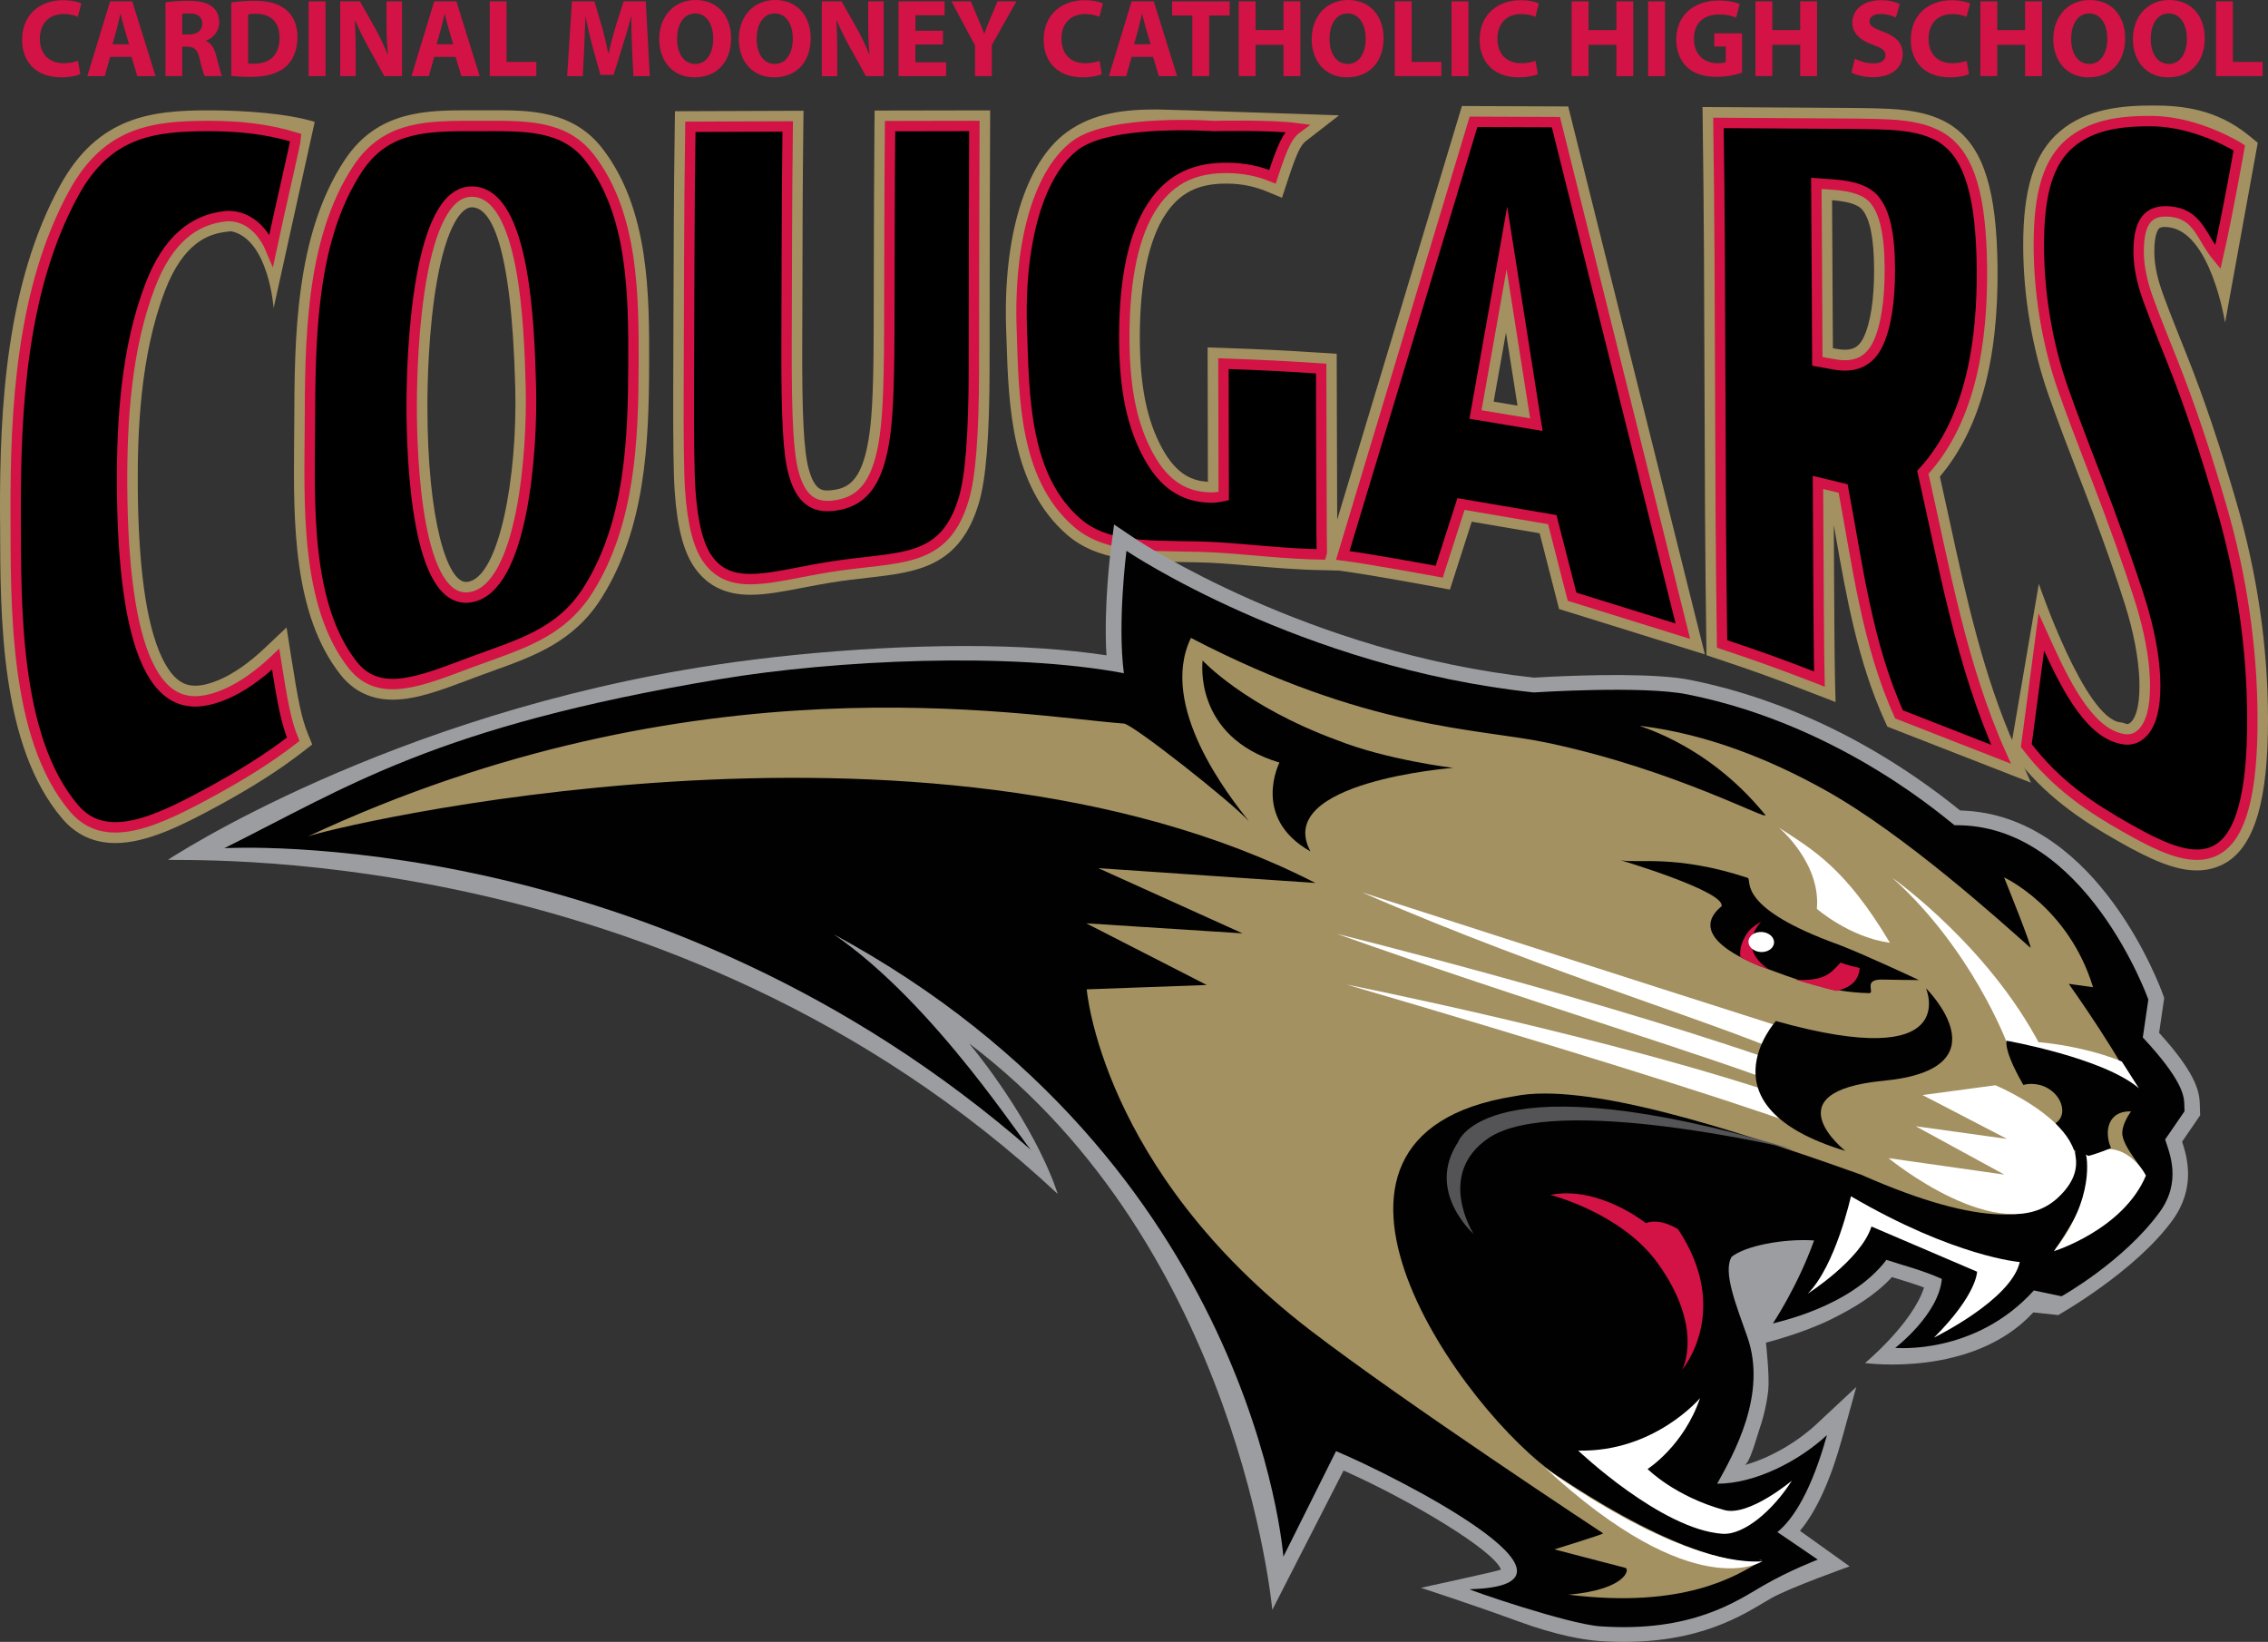
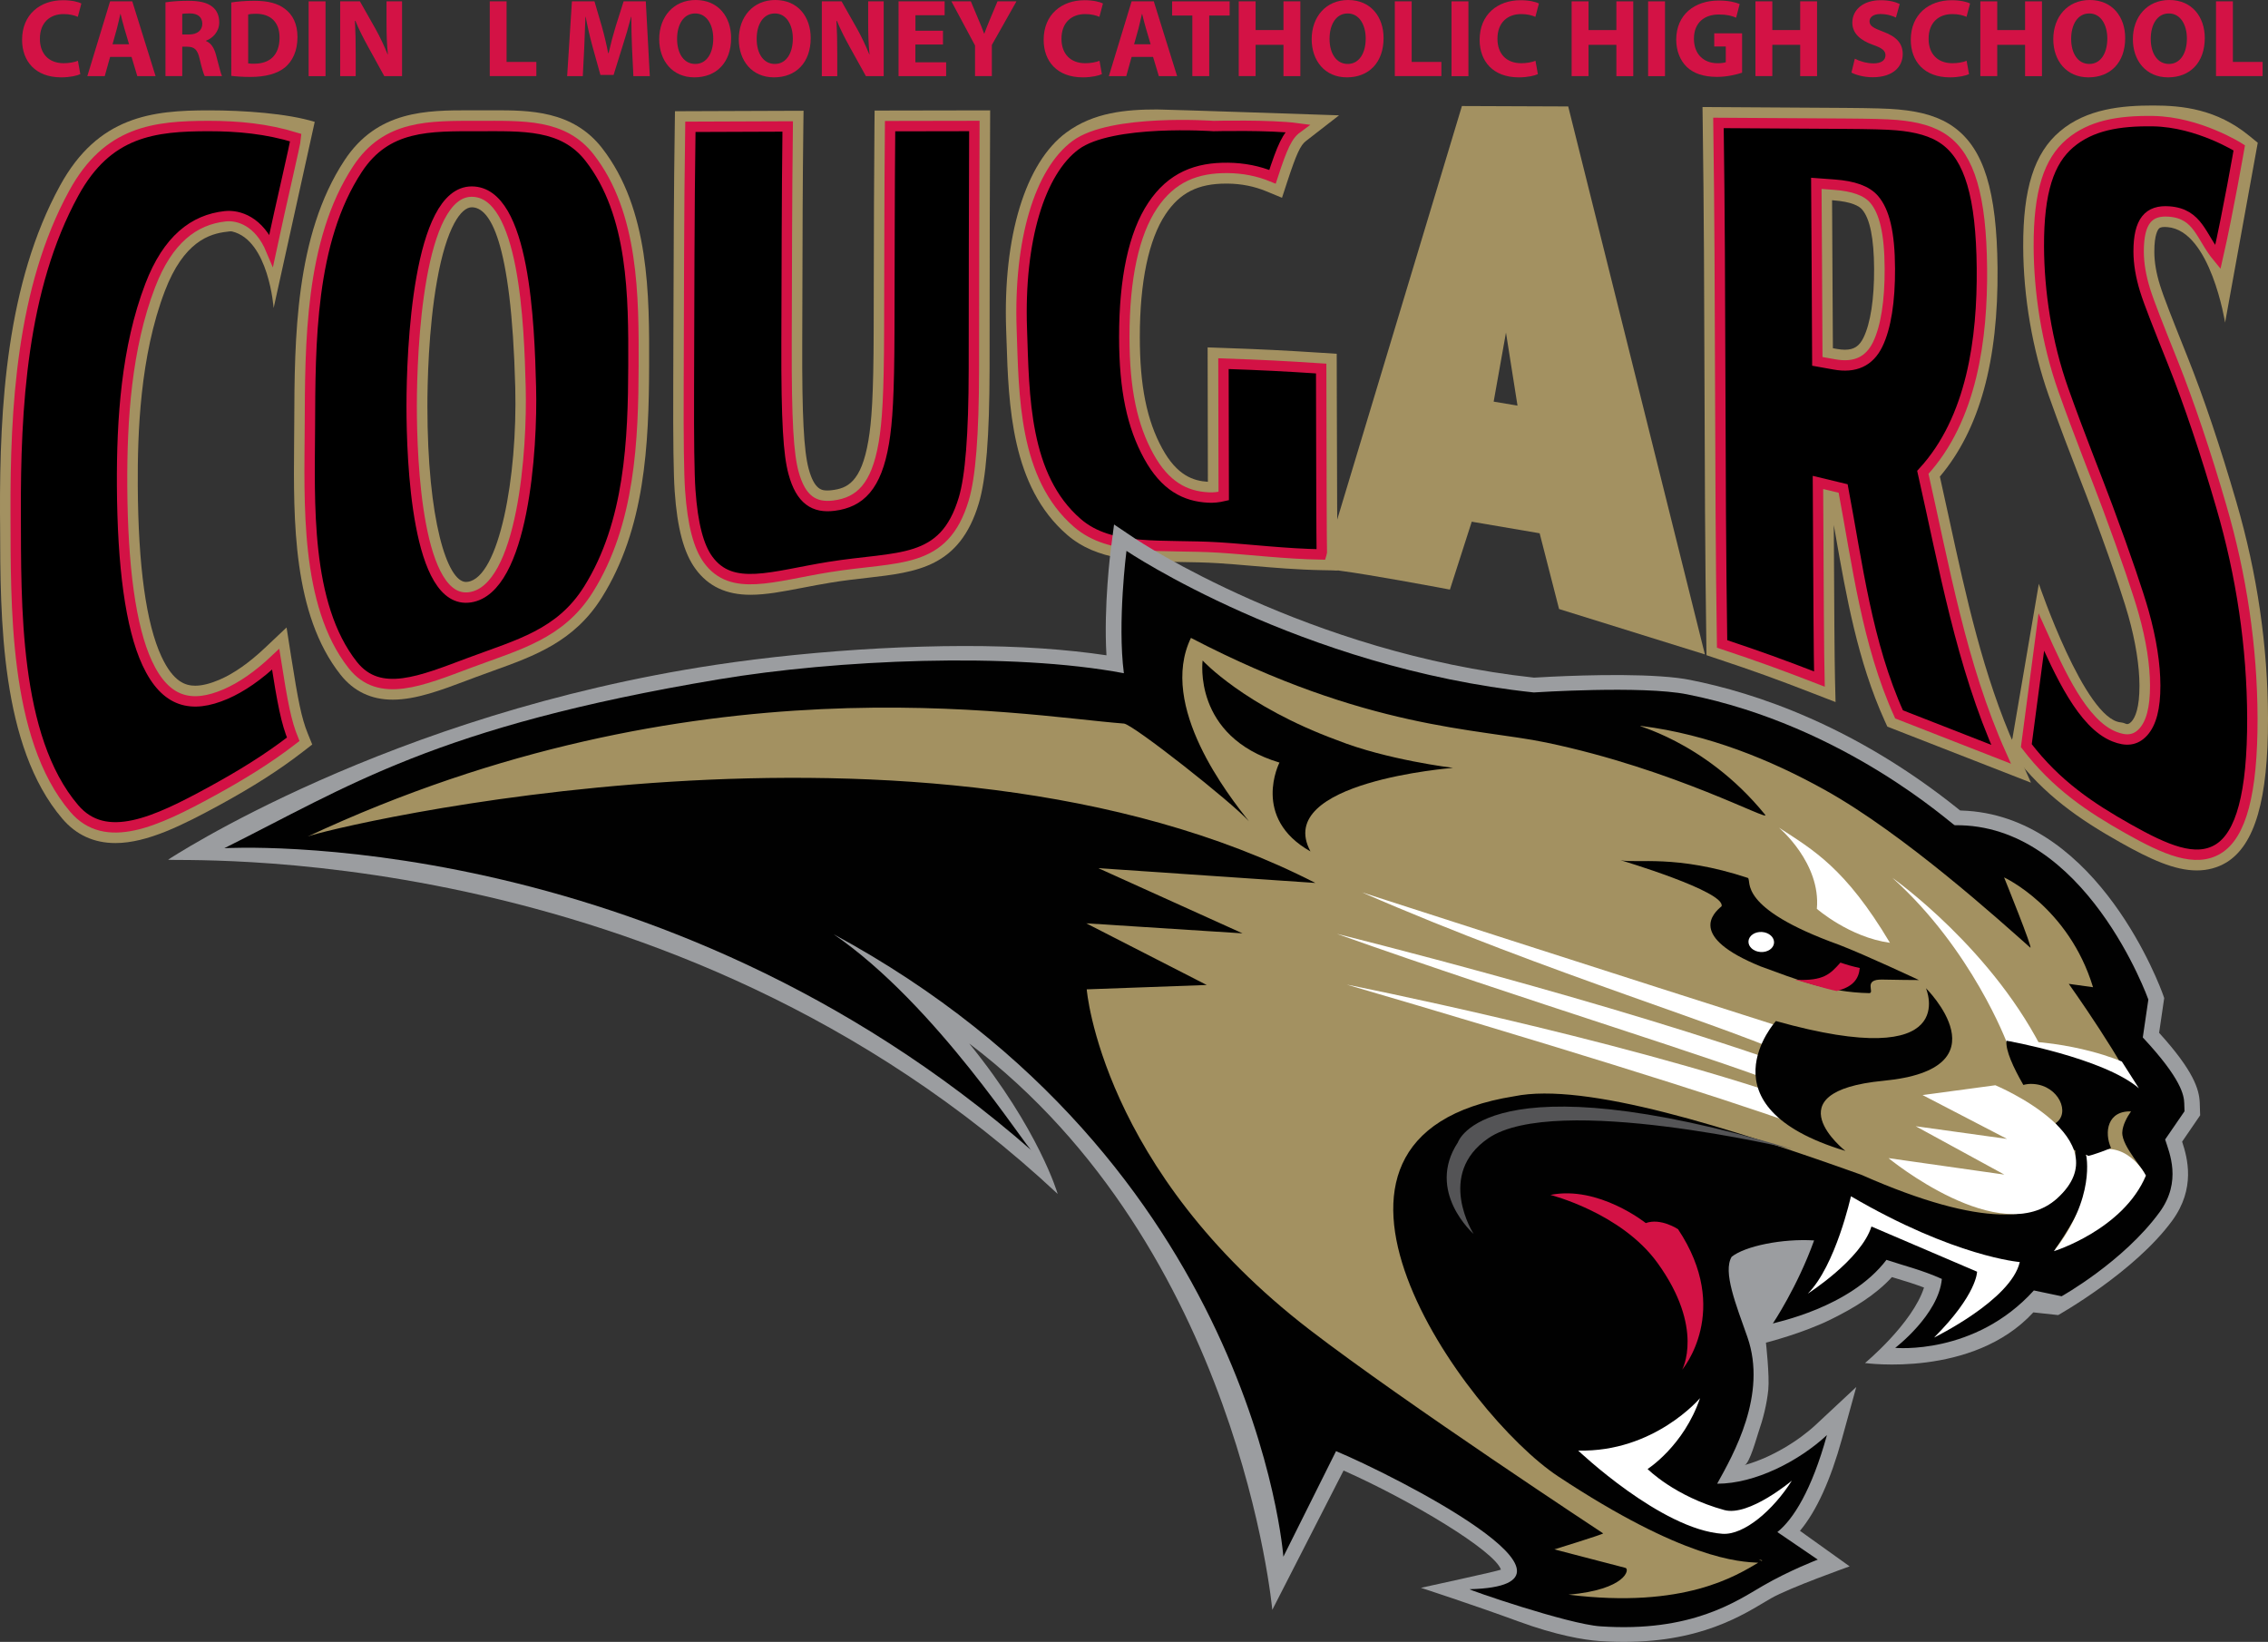
<svg xmlns="http://www.w3.org/2000/svg" version="1.1" id="Layer_1" x="0px" y="0px" viewBox="0 0 436.56 316.05" style="enable-background:new 0 0 436.56 316.05;" xml:space="preserve">
  <rect x="0" y="0" width="436.56" height="316.05" fill="#333333" stroke="none" />
  <style type="text/css"> .st0{fill:#D31245;} .st1{fill:#A39161;} .st2{stroke:#D31245;stroke-width:2;stroke-miterlimit:10;} .st3{fill:#9B9DA0;} .st4{fill:#010101;} .st5{fill:#FFFFFF;} .st6{fill:#545456;} </style>
  <g>
    <path class="st0" d="M15.46,14.27c-0.58,0.28-1.94,0.62-3.67,0.62c-4.98,0-7.54-3.12-7.54-7.22c0-4.91,3.5-7.63,7.86-7.63 c1.69,0,2.97,0.32,3.55,0.64l-0.68,2.56c-0.64-0.28-1.56-0.53-2.73-0.53c-2.56,0-4.57,1.56-4.57,4.76c0,2.88,1.71,4.7,4.59,4.7 c1,0,2.07-0.19,2.73-0.47L15.46,14.27z" />
    <path class="st0" d="M21.19,10.96l-1.03,3.7h-3.35l4.38-14.4h4.27l4.49,14.4h-3.52l-1.11-3.7H21.19z M24.84,8.52l-0.9-3.05 c-0.26-0.85-0.51-1.92-0.73-2.78h-0.04c-0.21,0.85-0.43,1.94-0.66,2.78l-0.85,3.05H24.84z" />
    <path class="st0" d="M31.85,0.45c1.05-0.17,2.58-0.3,4.34-0.3c2.14,0,3.63,0.32,4.66,1.13c0.88,0.68,1.35,1.71,1.35,3.03 c0,1.82-1.3,3.08-2.54,3.52V7.9c1,0.41,1.56,1.35,1.92,2.67c0.45,1.64,0.88,3.52,1.15,4.08h-3.33c-0.21-0.43-0.58-1.58-0.98-3.35 C38,9.48,37.38,9.01,36.04,8.99h-0.96v5.66h-3.23V0.45z M35.08,6.64h1.28c1.62,0,2.58-0.81,2.58-2.07c0-1.3-0.9-1.99-2.39-1.99 c-0.79,0-1.24,0.04-1.47,0.11V6.64z" />
    <path class="st0" d="M44.52,0.47c1.2-0.19,2.76-0.32,4.38-0.32c2.76,0,4.55,0.51,5.92,1.54c1.5,1.11,2.44,2.88,2.44,5.43 c0,2.76-1,4.66-2.37,5.83c-1.52,1.26-3.85,1.86-6.67,1.86c-1.69,0-2.91-0.11-3.7-0.21V0.47z M47.77,12.2 c0.28,0.06,0.75,0.06,1.13,0.06c2.97,0.02,4.91-1.6,4.91-5.04c0-2.99-1.75-4.57-4.57-4.57c-0.71,0-1.2,0.06-1.47,0.13V12.2z" />
    <path class="st0" d="M62.66,0.26v14.4h-3.25V0.26H62.66z" />
    <path class="st0" d="M65.48,14.65V0.26h3.8l2.99,5.28c0.85,1.52,1.69,3.31,2.35,4.93h0.04c-0.19-1.9-0.26-3.85-0.26-6.02V0.26h2.99 v14.4h-3.42L70.91,9.1c-0.85-1.54-1.82-3.4-2.5-5.08h-0.09c0.11,1.92,0.15,3.95,0.15,6.3v4.34H65.48z" />
-     <path class="st0" d="M83.58,10.96l-1.03,3.7H79.2l4.38-14.4h4.27l4.49,14.4h-3.53l-1.11-3.7H83.58z M87.23,8.52l-0.9-3.05 c-0.26-0.85-0.51-1.92-0.73-2.78h-0.04c-0.21,0.85-0.43,1.94-0.66,2.78l-0.85,3.05H87.23z" />
    <path class="st0" d="M94.26,0.26h3.25v11.66h5.73v2.73h-8.97V0.26z" />
    <path class="st0" d="M121.65,9.14c-0.06-1.73-0.13-3.82-0.13-5.92h-0.04c-0.47,1.84-1.07,3.89-1.62,5.58l-1.75,5.62h-2.54 l-1.54-5.55c-0.47-1.71-0.94-3.76-1.3-5.64h-0.04c-0.06,1.94-0.15,4.17-0.23,5.96l-0.28,5.47h-3.01l0.92-14.4h4.34l1.41,4.81 c0.47,1.67,0.9,3.46,1.22,5.15h0.09c0.38-1.67,0.88-3.57,1.37-5.17l1.52-4.79h4.27l0.77,14.4h-3.16L121.65,9.14z" />
    <path class="st0" d="M140.73,7.31c0,4.74-2.84,7.58-7.07,7.58c-4.25,0-6.77-3.23-6.77-7.35c0-4.32,2.78-7.54,7.01-7.54 C138.32,0,140.73,3.31,140.73,7.31z M130.33,7.48c0,2.84,1.32,4.83,3.5,4.83c2.2,0,3.46-2.09,3.46-4.89c0-2.61-1.22-4.83-3.46-4.83 C131.61,2.58,130.33,4.68,130.33,7.48z" />
    <path class="st0" d="M156.05,7.31c0,4.74-2.84,7.58-7.07,7.58c-4.25,0-6.77-3.23-6.77-7.35c0-4.32,2.78-7.54,7.01-7.54 C153.64,0,156.05,3.31,156.05,7.31z M145.65,7.48c0,2.84,1.32,4.83,3.5,4.83c2.2,0,3.46-2.09,3.46-4.89c0-2.61-1.22-4.83-3.46-4.83 C146.93,2.58,145.65,4.68,145.65,7.48z" />
    <path class="st0" d="M158.19,14.65V0.26h3.8l2.99,5.28c0.85,1.52,1.69,3.31,2.35,4.93h0.04c-0.19-1.9-0.26-3.85-0.26-6.02V0.26 h2.99v14.4h-3.42l-3.08-5.55c-0.85-1.54-1.82-3.4-2.5-5.08h-0.09c0.11,1.92,0.15,3.95,0.15,6.3v4.34H158.19z" />
    <path class="st0" d="M181.5,8.57h-5.3v3.42h5.92v2.67h-9.16V0.26h8.87v2.67h-5.62v2.99h5.3V8.57z" />
    <path class="st0" d="M187.68,14.65v-5.9l-4.55-8.5h3.74l1.45,3.46c0.45,1.05,0.77,1.82,1.11,2.76h0.04 c0.32-0.9,0.66-1.73,1.09-2.76l1.45-3.46h3.65l-4.74,8.4v6H187.68z" />
    <path class="st0" d="M212.1,14.27c-0.58,0.28-1.94,0.62-3.67,0.62c-4.98,0-7.54-3.12-7.54-7.22c0-4.91,3.5-7.63,7.86-7.63 c1.69,0,2.97,0.32,3.55,0.64l-0.68,2.56c-0.64-0.28-1.56-0.53-2.73-0.53c-2.56,0-4.57,1.56-4.57,4.76c0,2.88,1.71,4.7,4.59,4.7 c1,0,2.07-0.19,2.73-0.47L212.1,14.27z" />
    <path class="st0" d="M217.82,10.96l-1.03,3.7h-3.35l4.38-14.4h4.27l4.49,14.4h-3.52l-1.11-3.7H217.82z M221.48,8.52l-0.9-3.05 c-0.26-0.85-0.51-1.92-0.73-2.78h-0.04c-0.21,0.85-0.43,1.94-0.66,2.78l-0.85,3.05H221.48z" />
    <path class="st0" d="M229.51,2.99h-3.89V0.26h11.07v2.73h-3.93v11.66h-3.25V2.99z" />
    <path class="st0" d="M241.69,0.26v5.53h5.36V0.26h3.25v14.4h-3.25V8.63h-5.36v6.02h-3.25V0.26H241.69z" />
    <path class="st0" d="M266.32,7.31c0,4.74-2.84,7.58-7.07,7.58c-4.25,0-6.77-3.23-6.77-7.35c0-4.32,2.78-7.54,7.01-7.54 C263.91,0,266.32,3.31,266.32,7.31z M255.92,7.48c0,2.84,1.33,4.83,3.5,4.83c2.2,0,3.46-2.09,3.46-4.89c0-2.61-1.22-4.83-3.46-4.83 C257.2,2.58,255.92,4.68,255.92,7.48z" />
    <path class="st0" d="M268.48,0.26h3.25v11.66h5.72v2.73h-8.97V0.26z" />
    <path class="st0" d="M282.65,0.26v14.4h-3.25V0.26H282.65z" />
    <path class="st0" d="M296.02,14.27c-0.58,0.28-1.94,0.62-3.67,0.62c-4.98,0-7.54-3.12-7.54-7.22c0-4.91,3.5-7.63,7.86-7.63 c1.69,0,2.97,0.32,3.55,0.64l-0.68,2.56c-0.64-0.28-1.56-0.53-2.73-0.53c-2.56,0-4.57,1.56-4.57,4.76c0,2.88,1.71,4.7,4.59,4.7 c1,0,2.07-0.19,2.73-0.47L296.02,14.27z" />
    <path class="st0" d="M305.77,0.26v5.53h5.36V0.26h3.25v14.4h-3.25V8.63h-5.36v6.02h-3.25V0.26H305.77z" />
    <path class="st0" d="M320.49,0.26v14.4h-3.25V0.26H320.49z" />
    <path class="st0" d="M335.34,13.99c-1,0.34-2.91,0.81-4.81,0.81c-2.63,0-4.53-0.66-5.85-1.92c-1.3-1.26-2.03-3.14-2.03-5.26 c0.02-4.79,3.5-7.52,8.22-7.52c1.86,0,3.29,0.36,3.99,0.68l-0.68,2.63c-0.79-0.36-1.75-0.62-3.33-0.62c-2.71,0-4.79,1.52-4.79,4.66 c0,2.99,1.88,4.72,4.55,4.72c0.73,0,1.32-0.09,1.58-0.19V8.95h-2.22V6.41h5.36V13.99z" />
    <path class="st0" d="M341.15,0.26v5.53h5.36V0.26h3.25v14.4h-3.25V8.63h-5.36v6.02h-3.25V0.26H341.15z" />
    <path class="st0" d="M357.03,11.3c0.85,0.45,2.22,0.9,3.61,0.9c1.5,0,2.29-0.62,2.29-1.56c0-0.9-0.68-1.41-2.41-2.01 c-2.39-0.85-3.97-2.18-3.97-4.27c0-2.46,2.07-4.32,5.45-4.32c1.65,0,2.82,0.32,3.67,0.73l-0.73,2.61c-0.56-0.28-1.6-0.68-2.99-0.68 c-1.41,0-2.09,0.66-2.09,1.39c0,0.92,0.79,1.32,2.67,2.03c2.54,0.94,3.72,2.26,3.72,4.29c0,2.41-1.84,4.46-5.79,4.46 c-1.64,0-3.27-0.45-4.08-0.9L357.03,11.3z" />
    <path class="st0" d="M379.01,14.27c-0.58,0.28-1.94,0.62-3.67,0.62c-4.98,0-7.54-3.12-7.54-7.22c0-4.91,3.5-7.63,7.86-7.63 c1.69,0,2.97,0.32,3.55,0.64l-0.68,2.56c-0.64-0.28-1.56-0.53-2.73-0.53c-2.56,0-4.57,1.56-4.57,4.76c0,2.88,1.71,4.7,4.59,4.7 c1,0,2.07-0.19,2.73-0.47L379.01,14.27z" />
    <path class="st0" d="M384.44,0.26v5.53h5.36V0.26h3.25v14.4h-3.25V8.63h-5.36v6.02h-3.25V0.26H384.44z" />
    <path class="st0" d="M409.07,7.31c0,4.74-2.84,7.58-7.07,7.58c-4.25,0-6.77-3.23-6.77-7.35c0-4.32,2.78-7.54,7.01-7.54 C406.66,0,409.07,3.31,409.07,7.31z M398.67,7.48c0,2.84,1.32,4.83,3.5,4.83c2.2,0,3.46-2.09,3.46-4.89c0-2.61-1.22-4.83-3.46-4.83 C399.95,2.58,398.67,4.68,398.67,7.48z" />
    <path class="st0" d="M424.39,7.31c0,4.74-2.84,7.58-7.07,7.58c-4.25,0-6.77-3.23-6.77-7.35c0-4.32,2.78-7.54,7.01-7.54 C421.98,0,424.39,3.31,424.39,7.31z M413.99,7.48c0,2.84,1.32,4.83,3.5,4.83c2.2,0,3.46-2.09,3.46-4.89c0-2.61-1.22-4.83-3.46-4.83 C415.27,2.58,413.99,4.68,413.99,7.48z" />
    <path class="st0" d="M426.55,0.26h3.25v11.66h5.72v2.73h-8.97V0.26z" />
  </g>
  <g>
    <path class="st1" d="M22.21,162.28c-4.13,0-7.57-1.58-10.22-4.7c-11.89-13.94-11.94-38.5-11.97-56.44L0,98.87 c-0.07-20.67,1.25-44.33,11.56-63.15c7.32-13.37,17.73-14.48,28.65-14.48c6.79,0,15.14,0.6,20.37,2.22l-7.91,35.84 c0,0-0.93-13.03-7.97-14.74c-0.34-0.08-0.7,0.02-1.03,0.05c-3.39,0.37-8.32,1.95-11.93,11.39c-4.8,12.54-5.28,27.43-5.22,37.54 c0.09,15.47,1.62,26.51,4.55,32.82c2.32,4.99,4.7,5.63,6.52,5.63c1.3,0,2.87-0.39,4.65-1.15c2.77-1.19,5.71-3.25,8.76-6.13 l4.16-3.93l0.89,5.66c1.33,8.43,1.97,11.74,3.19,14.75l0.86,2.12l-1.81,1.4c-4.54,3.51-9.47,6.66-15.99,10.23 C35.21,158.8,28.35,162.28,22.21,162.28z" />
    <path class="st2" d="M56.44,142.31c-5.07,3.91-10.27,7.05-15.6,9.97c-10.9,5.97-20.51,10.44-26.56,3.34 C2.6,141.94,3.08,116.15,3.02,98.86c-0.07-20.1,1.11-43.29,11.19-61.69c6.53-11.92,15.49-12.91,26.01-12.91 c5.56,0,11.14,0.51,16.73,2.24c-0.08,1.16-2.84,12.69-4.74,21.64c-2.33-5.58-6.3-6.79-8.86-6.51c-6.02,0.65-11.04,4.47-14.43,13.31 c-4.59,11.98-5.49,25.77-5.42,38.63c0.09,15.38,1.62,27.15,4.83,34.07c3.55,7.64,8.56,8.78,15.09,5.97 c3.08-1.33,6.3-3.55,9.64-6.71C54.41,135.49,55.09,138.98,56.44,142.31z" />
    <path class="st1" d="M75.59,134.68c-4.14,0-7.51-1.61-10.03-4.79c-9.23-11.66-9.07-29.8-8.95-44.37c0.01-1.12,0.03-4.21,0.03-4.21 c0.06-16.04,0.14-36,9.67-50.45c6.34-9.63,15.84-9.63,24.23-9.63l4.5,0c6.76,0,15.18,0,20.84,7.26c9.16,11.76,9.11,28.42,9.07,41.8 c-0.04,15.36-0.79,31.47-9.12,44.75c-5.32,8.48-12.94,11.22-21.01,14.12c-1.08,0.39-2.18,0.78-3.29,1.2l-1.43,0.54 C84.93,132.85,80.06,134.68,75.59,134.68z M90.81,39.9c-2.02,0-4.83,3.7-6.68,14.09c-1.68,9.41-1.86,20.04-1.86,24.18 c0,21.99,3.83,33.85,7.43,33.85h0c0.12,0,0.24-0.01,0.36-0.03c6.01-0.92,9.57-20.1,9.12-37.43C98.43,45.93,94.22,39.91,90.81,39.9 v-3.02V39.9z" />
    <path class="st2" d="M121.93,70.29c-0.04,14.29-0.65,30.39-8.66,43.16c-5.43,8.65-13.48,10.62-22.8,14.1 c-9.32,3.48-17.4,6.98-22.55,0.48c-9.26-11.7-8.33-31.52-8.27-45.77c0.07-16.01-0.03-35.76,9.17-49.73 c5.6-8.51,13.77-8.27,23.21-8.27c8.61,0,16.38-0.44,21.46,6.09C121.97,41.23,121.97,57.15,121.93,70.29z M102.19,74.47 c-0.31-11.84-1.14-37.56-11.37-37.59c-10.35-0.04-11.58,30.43-11.58,41.29c0,10.43,1,38.38,11.27,36.8 C100.73,113.4,102.51,86.46,102.19,74.47z" />
    <path class="st1" d="M144.45,114.49c-4.67,0-8.13-1.63-10.58-4.99c-2.24-3.06-3.51-7.8-4-14.91c-0.23-3.32-0.32-9.92-0.28-20.18 c0.02-4.34,0.03-8.69,0.04-13.03c0.03-12.13,0.07-24.67,0.25-37.01l0.04-2.96c0,0,14.2-0.06,21.69-0.08l3.06-0.01l-0.04,3.06 c-0.13,10.55-0.16,21.29-0.18,31.67l-0.03,9.97c-0.05,13.93,0.3,20.71,1.23,24.2c1.13,4.19,2.65,4.19,3.65,4.19 c0.28,0,0.56-0.02,0.86-0.06c2.79-0.35,5.62-1.38,7-9.59c0.6-3.57,0.98-8.36,1.01-21.15l0.02-9.87c0.02-9.66,0.04-19.65,0.13-29.48 l0.03-2.98l22.24-0.04l-0.01,3.04c-0.06,11.85-0.08,23.71-0.09,35.56l-0.01,11.18c-0.02,13-0.68,21.21-2.07,25.85 c-3.69,12.34-11.94,13.27-21.49,14.36c-2.18,0.25-4.44,0.5-6.88,0.9c-1.94,0.31-3.77,0.67-5.51,1 C150.75,113.86,147.48,114.49,144.45,114.49z" />
    <path class="st2" d="M187.46,71.02c-0.02,12.82-0.68,20.77-1.94,24.99c-3.83,12.81-12.49,10.96-25.96,13.14 c-10.95,1.77-18.69,4.83-23.26-1.43c-1.82-2.49-2.97-6.76-3.43-13.34c-0.22-3.18-0.31-9.59-0.27-19.96 c0.07-16.67,0.04-33.34,0.29-50.01c7.49-0.03,11.24-0.04,18.73-0.07c-0.17,13.89-0.17,27.77-0.22,41.66 c-0.05,15.33,0.39,21.48,1.34,24.99c1.42,5.27,4.02,6.82,7.8,6.34c4.98-0.63,8.17-3.65,9.59-12.08c0.67-3.96,1.02-9.24,1.05-21.64 c0.04-13.11,0.03-26.22,0.15-39.33c6.49-0.01,9.73-0.02,16.22-0.03C187.48,39.85,187.48,55.43,187.46,71.02z" />
    <path class="st1" d="M254.38,109.75c-4.73-0.09-9.12-0.47-13.37-0.83c-2.24-0.19-4.42-0.38-6.52-0.51c-2.52-0.16-5-0.19-7.4-0.23 c-8.17-0.12-15.9-0.24-21.67-5.22c-10.77-9.3-11.28-24.93-11.68-37.48l-0.07-2.05c-0.62-17.93,3.71-32.11,11.58-37.92 c5.28-3.9,11.53-4.44,17.49-4.44c1.64,0,35.01,1.13,35.01,1.13l-6.34,4.92c-1.09,0.81-1.87,2.5-3.63,7.86l-1.01,3.09l-3-1.24 c-2.33-0.96-4.75-1.45-7.42-1.49l-0.34,0c-5.41,0-8.89,1.76-11.65,5.89c-3.25,4.86-4.96,13.03-4.96,23.62 c0,9.42,1.34,16.06,4.33,21.51c2.87,5.23,6.02,6.21,8.77,6.38c-0.02-6.6-0.05-25.87-0.05-25.87l3.13,0.11 c7.61,0.27,11.32,0.45,18.9,0.94l2.82,0.18l0.02,8.98c0.05,16.56,0.07,26.55,0.13,29.61l0.05,3.12L254.38,109.75z" />
    <path class="st2" d="M254.43,106.73c-7.15-0.13-13.74-0.96-19.76-1.34c-11.02-0.68-20.83,0.85-27.28-4.72 c-10.32-8.91-10.26-24.5-10.7-37.35c-0.59-17.12,3.48-30.31,10.36-35.39c6.88-5.08,26.53-3.67,26.53-3.67s10.9-0.26,16.06,0.43 c-1.88,1.39-2.82,3.6-4.7,9.34c-2.76-1.14-5.6-1.67-8.53-1.71c-6.05-0.08-10.89,1.77-14.53,7.23c-3.65,5.46-5.47,14.07-5.47,25.3 c0,10.33,1.57,17.25,4.7,22.96c3.13,5.71,6.99,7.75,11.56,7.96c0.9,0.04,1.86-0.05,2.88-0.29c-0.02-8.04-0.03-13.11-0.05-25.48 c7.53,0.26,11.29,0.45,18.81,0.94C254.35,91.4,254.37,103.29,254.43,106.73z" />
    <path class="st1" d="M300.1,117.23l-3.74-14.58l-13.07-2.23l-4.2,13.07l-2.61-0.49c-0.13-0.02-12.63-2.36-18.4-3.12l-3.52-0.46 l26.84-89.01l20.46,0.08l26.31,105.48L300.1,117.23z M292.1,78.08l-2.22-14.06l-2.37,13.29L292.1,78.08z" />
-     <path class="st2" d="M323.93,121.5l-21.33-6.64l-3.81-14.84l-17.57-3l-4.19,13.03c0,0-12.64-2.36-18.56-3.14l25.16-83.46 l15.86,0.06L323.93,121.5z M295.73,81.74l-5.67-35.93l-6.05,33.98L295.73,81.74z" />
    <path class="st1" d="M363.29,139.87l-0.51-1.12c-5.2-11.48-7.4-23.99-9.52-36.09c-0.09-0.53-0.19-1.07-0.28-1.6 c0.08,16.22,0.14,25.54,0.23,29.57l0.11,4.51l-4.21-1.63c-7.49-2.9-11.14-4.22-18.6-6.71l-2.03-0.68l-0.03-2.14 c-0.25-16.91-0.31-34.09-0.36-50.71c-0.05-16.26-0.1-33.06-0.34-49.59l-0.04-3.08l3.08,0.02c9.75,0.06,14.63,0.08,24.38,0.15 c5.32,0.04,8.27,0.12,10.2,0.3c4.72,0.42,8.14,1.51,10.77,3.43c5.72,4.17,8.22,12.27,8.36,27.08c0.17,17.96-3.47,31.12-11.1,40.16 c0.6,2.68,1.19,5.38,1.78,8.09c3.23,14.88,6.57,30.26,12.76,44.11l3,6.72L363.29,139.87z M353.66,67.18 c0.52,0.1,1.02,0.14,1.46,0.14c0,0,0,0,0,0c1.74,0,2.78-0.68,3.58-2.33c1.35-2.77,2.07-7.48,2.04-13.28 c-0.03-5.81-0.8-9.63-2.3-11.37c-0.57-0.67-2-1.51-5.57-1.78l-0.22-0.02c0.05,7.75,0.08,14.71,0.14,25.38l0.02,3.11L353.66,67.18z" />
    <path class="st2" d="M385.18,145.19c-7.84-3.06-11.77-4.6-19.64-7.68c-6.18-13.65-8.01-28.92-10.76-43.48 c-1.94-0.48-2.91-0.71-4.85-1.17c0.11,21.94,0.17,33.22,0.28,37.85c-7.48-2.89-11.23-4.25-18.73-6.76 c-0.5-33.43-0.22-66.86-0.7-100.29c9.75,0.05,14.62,0.08,24.38,0.15c4.6,0.03,7.93,0.1,9.95,0.28c3.75,0.33,6.87,1.12,9.26,2.86 c4.69,3.42,6.99,10.72,7.12,24.68c0.12,13.38-1.85,28.98-11.37,39.29C374.23,109.08,377.52,128.07,385.18,145.19z M363.77,51.7 c-0.03-6.87-1.04-11.02-3.03-13.33c-1.43-1.66-3.98-2.55-7.63-2.82c-1.4-0.11-2.09-0.16-3.49-0.26c0.08,10.51,0.11,18.6,0.19,34.27 c1.33,0.24,1.99,0.35,3.31,0.59c3.94,0.71,6.7-0.56,8.3-3.84C363.02,63.04,363.8,57.93,363.77,51.7z" />
    <path class="st1" d="M422.85,167.55c-4.26,0-8.93-2.14-14.64-5.35c-8.11-4.56-14.72-9.17-20.57-16.83l-1.18-1.54l0.91-1.71 l5.08-29.75c0,0,8.84,26.07,15.76,26.68c0.66,0.06,0.98,0.33,1.2,0.33c0.16,0,0.44,0,0.9-0.51c0.69-0.77,1.52-2.59,1.51-6.9 c-0.01-3.84-0.75-8.47-2.13-13.39c-0.52-1.86-2.24-7.52-6.81-19.82c-0.76-2.05-1.65-4.36-2.63-6.88c-1.81-4.68-3.86-10-5.91-15.78 c-3.12-8.82-4.87-18.98-4.9-28.62c-0.04-11.17,2.13-18.01,7.06-22.19c5.16-4.38,11.98-4.98,17.96-4.98 c5.62,0,12.21,0.69,18.49,5.83l1.64,1.34L428.3,62.1c0,0-2.79-17.69-11.07-18.38c-0.19-0.02-0.38-0.03-0.56-0.03 c-0.8,0-1.01,0.22-1.09,0.3c-0.21,0.21-0.91,1.17-0.9,4.47c0,1.98,0.36,4.09,1.09,6.44c0.74,2.39,2.41,6.57,4.93,12.89l0.32,0.8 c3.17,7.93,6.35,17.38,9.47,28.1c4,13.73,6.04,27.72,6.07,41.58c0.04,15.57-2.51,24.38-8.02,27.75 C426.85,167.03,424.94,167.55,422.85,167.55z" />
    <path class="st2" d="M433.55,138.26c0.03,14.51-2.2,22.49-6.58,25.16c-4.38,2.67-10.13,0.17-17.27-3.85 c-7.32-4.12-13.87-8.47-19.66-16.04l2.89-21.86c3.52,7.79,7.91,17.69,14.05,20.12c2.23,0.89,4.05,0.79,5.58-0.9 c1.53-1.7,2.3-4.61,2.29-8.93c-0.01-4.02-0.73-8.84-2.25-14.21c-0.99-3.49-3.27-10.31-6.89-20.05c-2.16-5.82-5.37-13.72-8.53-22.62 c-3.28-9.25-4.7-19.07-4.73-27.62c-0.04-10.59,1.96-16.45,5.99-19.88c4.04-3.43,9.38-4.36,16.01-4.26 c8.72,0.14,16.58,5.14,16.58,5.14s-2.14,12.35-4.13,21.06c-3.28-3.96-3.72-8.38-9.36-8.81c-3.94-0.3-5.89,1.82-5.88,7.74 c0.01,2.29,0.42,4.72,1.22,7.33c0.81,2.61,2.59,7.06,5.33,13.91c3.22,8.08,6.36,17.46,9.37,27.82 C431.44,110.73,433.51,124.52,433.55,138.26z" />
    <g>
      <path class="st3" d="M307.81,315.88c-2.87-0.2-8.27-1.1-15.61-3.8c-8.46-3.11-18.69-6.44-18.69-6.44s14.89-3.23,15.4-3.5 c-1.19-3.61-17.23-13.27-30.29-19.08l-13.72,26.82c0,0-6.27-69.59-58.34-109.02c13.47,16.59,17.03,28.96,17.03,28.96 c-74.64-69.77-171.43-63.74-171.21-64.35c0,0,42.22-27.98,105.39-37.5c19.32-2.91,43.92-4.46,62.81-3.15 c4.46,0.31,8.61,0.75,12.4,1.32c-0.56-9.38,0.78-19.96,0.85-20.46l0.61-4.72l4.13,2.77c0.33,0.22,33.2,22.01,76.71,26.71 c2.13-0.13,15.11-0.89,24.42-0.24c2.24,0.15,4.14,0.38,5.63,0.68c12.58,2.49,31.78,8.86,51.87,25.05 c0.04,0.03,0.07,0.06,0.11,0.08c0.48,0.01,0.95,0.03,1.42,0.07c25.34,1.75,37.15,34.04,37.63,35.41l0.22,0.63l-0.98,6.69 c6.68,7.35,7.71,10.91,7.82,13.43l0.08,2.45l-3.47,5.07c1.04,3.15,2.63,8.99-1.9,15.19c-7.28,9.96-21.96,18.19-21.96,18.19 l-4.78-0.52c-11.67,12.66-32.4,9.75-32.4,9.75s9.12-7.56,11.36-14.53c-1.74-0.66-3.4-1.17-5.02-1.66 c-0.39-0.12-0.78-0.24-1.16-0.35c-3.17,3.47-7.35,5.96-11.64,8.09c-5.49,2.73-12.61,4.53-12.61,4.53s0.72,6.42,0.45,9.08 c-0.29,2.8-0.98,5.55-1.91,8.22c-0.31,0.91-1.7,6-2.66,6.27c5.22-1.45,10.42-4.7,13.72-7.77l7.79-7.27l-2.76,9.99 c-2.21,7.99-4.92,13.92-8.08,17.7l9.56,6.84c0,0-11.64,4.14-15.11,6.14l-1.21,0.71C334.26,311.63,325.09,317.08,307.81,315.88z" />
      <path class="st4" d="M420.49,213.91l-0.05-1.55c-0.06-1.49-0.48-4.63-7.98-12.66l1.07-7.3c0,0-12.09-33.9-37.27-33.55 c-0.42,0-21.08-19.16-51.53-25.2c-8.71-1.73-29.5-0.36-29.5-0.36c-45.01-4.79-78.4-27.25-78.4-27.25s-1.77,13.73-0.5,23.55 c-21.74-4.11-55.37-2.61-78.01,1.18c-54.54,9.12-71.38,20.67-95.14,32.5c0,0,83.26-4.98,155.48,58.26 c-0.96-0.25-18.28-28.04-38.2-41.7c81.07,43.87,86.57,119.82,86.57,119.82l10.14-20.32c10.9,4.54,53.14,25.85,25.73,26.58 c-0.53,0.02,18.87,6.71,25.12,7.14c17.65,1.22,26.25-4.86,31.34-7.81c5.09-2.95,10.54-5.03,10.54-5.03l-7.78-5.3 c3.09-2.48,6.61-8.08,9.54-18.67c-5.32,4.96-13.8,9.37-21.13,9.36c3.12-5.62,9.7-17.15,5.82-28.23 c-2.2-6.27-4.76-12.55-3.03-15.45c2.57-2.06,9.75-3.53,15.87-3.15c-3.21,8.94-7.94,15.99-7.94,15.99 c0.34-0.2,14.79-2.96,21.87-12.25c3.38,1.14,6.73,1.91,10.66,3.67c-0.62,6.9-8.98,13.27-8.98,13.27s15.34,1.49,26.69-11.05 l5.34,1.12c0,0,11.86-6.62,18.85-16.17c4.35-5.96,1.88-11.47,1.08-14.01L420.49,213.91z" />
      <g>
        <path class="st1" d="M339.25,300.34c-0.05,0.03-0.3-0.04-0.7-0.18c0.19,0.11,0.36,0.21,0.5,0.29 C339.11,300.42,339.19,300.38,339.25,300.34z" />
        <path class="st1" d="M408.51,217.98c0.11-2.77,3.35-6.13,3.35-6.13c-2.49-6.81-13.65-22.47-13.65-22.47l4.67,0.65 c-4.68-15.42-17.12-21.14-17.12-21.14s5.72,14.12,5.03,13.51c-5.63-4.99-24.17-21.8-39.54-30.35 c-10.44-5.81-22.49-10.7-35.27-12.3c-2.44-0.31,11.88,2.41,23.77,17.06c1.31,1.61-17.36-8.72-42.13-13.88 c-13.28-2.77-34.42-2.46-68.38-20.14c-6.35,13.15,7.3,30.39,11.16,35.3c-3.22-3.62-22.33-18.68-24.06-18.81 c-20.23-1.57-82.57-13.09-157.13,21.75c3.08-1.44,118.66-29.68,193.98,8.93l-41.78-2.85l27.76,12.55l-30.08-1.93l23.19,11.87 l-23.1,0.84c0,0,2.77,34.67,42.93,65.54c18.32,14.08,56.48,39.18,56.48,39.18c0,0.18-9.39,3.08-9.39,3.08l13.67,3.56 c0.88,0.2,0.17,4.18-10.95,5.16c22.35,2.77,32.37-3.73,36.51-6.15c-3.65-0.18-14.27-0.61-38.49-16.61 c-18.01-11.89-56.63-65.51-8.47-73.18c13.66-2.81,41.62,6.11,66.8,15.11c47.89,21.17,40.85-8.33,40.85-8.33s3.94,4.42,2.78,10.26 c-0.79,4.06-4.29,9.51-6.36,12.47c3.76-1.18,12.84-7.5,17.31-14.21C413.03,225.35,408.4,220.75,408.51,217.98z" />
      </g>
      <path class="st5" d="M344.91,285.01c0,0-8.27,6.96-13,5.66c-9.57-2.63-14.77-7.9-14.77-7.9s6.97-4.44,10.09-13.64 c0,0-8.81,10.45-23.45,10.09c0,0,15.98,15.2,27.77,16.02C335.73,295.52,341.34,290.66,344.91,285.01z" />
      <path class="st4" d="M252.25,163.89c-11.46-6.45-5.97-17.1-5.97-17.1c-16.77-5.03-14.79-19.65-14.79-19.65s8.05,8.78,25.87,15.33 c9.54,3.8,22.33,5.34,22.33,5.34S244.99,150.47,252.25,163.89z" />
      <path class="st5" d="M346.38,205.87c-35.86-12.96-89.03-26.11-89.03-26.11c36.2,12.87,73.74,24.13,88.33,30.06 C345.76,208.47,345.98,207.15,346.38,205.87z" />
      <path class="st5" d="M348.57,199.5c-38.13-12.13-86.41-27.73-86.41-27.73c36.27,15.82,71.49,26.06,84.81,32.52 C347.42,203.27,347.9,200.43,348.57,199.5z" />
      <path class="st5" d="M345.69,211.77c-35.36-12.16-86.45-22.24-86.45-22.24c36.09,10.54,71.99,21.64,86.62,26.96 C345.47,215.21,345.77,213.07,345.69,211.77z" />
      <path class="st4" d="M354.01,181.87c-19.88-7.15-16.74-12.34-17.57-12.88c-13.9-4.59-21.52-2.73-24.5-3.41 c0,0,20.24,6.02,19.44,8.87c-1.64,1.37-6.46,5.86,7.48,11.56c6.93,2.52,12.91,5,20.95,5.16c1.15-0.06-1.35-2.74,2.6-2.61 c1.6,0.06,6.95,0.09,6.95,0.09S359.11,183.83,354.01,181.87z" />
      <path class="st0" d="M353.54,190.76c3.22-0.83,4.25-2.38,4.44-4.43c-1.33-0.28-2.57-0.64-3.72-1.04c-1.94,2.16-3.18,3.6-8.71,3.3 C346.7,188.86,351.44,190.35,353.54,190.76z" />
-       <path class="st0" d="M340.36,186.51c-6.3-4.29-1.37-9.07-1.37-9.07s-1.9,0.95-2.72,2.24c-0.83,1.29-1.52,2.85-1.26,4.52 C336.92,185.46,340.52,186.62,340.36,186.51z" />
      <path class="st4" d="M304.73,134.61" />
      <path class="st5" d="M341.48,181.5c-0.08,1.06-1.25,1.85-2.61,1.75c-1.36-0.09-2.39-1.03-2.31-2.09c0.08-1.06,1.24-1.85,2.6-1.76 C340.52,179.49,341.56,180.43,341.48,181.5z" />
      <path class="st0" d="M298.43,230.01c0,0,13.63,3.43,20.61,13.08c9.13,12.63,4.75,20.57,4.75,20.57s9.66-11.35-0.79-27.05 c0,0-3.3-2.22-6.21-1.18C316.79,235.43,307.71,228.15,298.43,230.01z" />
      <path class="st6" d="M280.63,219.89c0,0,5.3-16.32,64.42,1.31c0,0-45.68-10.9-58.55-2.11c-10.21,6.97-2.85,18.43-2.85,18.43 S274.39,229.38,280.63,219.89z" />
      <path class="st4" d="M332.77,243.53" />
      <path class="st0" d="M335.93,239.92" />
      <path class="st3" d="M380.81,257.85" />
      <path class="st5" d="M386.32,200.78c0,0-6.72-18.03-22.06-31.8c0,0,19.76,13.89,29.6,34.54L386.32,200.78z" />
      <path class="st5" d="M363.79,181.48c-8.58-14.4-14.76-17.87-21.37-22.17c0,0,8.11,6.79,7.3,15.63 C349.73,174.94,355.96,180.41,363.79,181.48z" />
      <path class="st4" d="M341.84,196.54c0,0-14.93,16.48,13.37,25c0,0-14.52-11.4,7.33-13.5c23.85-2.29,8.18-17.82,8.18-17.82 S377.89,206.65,341.84,196.54z" />
      <path class="st5" d="M413.06,226.29c0,0-4.02-8.04-11.51-3.99c0,0,1.93,8.23-6.21,18.54 C395.35,240.85,408.69,236.69,413.06,226.29z" />
      <path class="st4" d="M410.5,213.95c1.56,0.11,2.74,0.62,3.6,1.35c2.35-1.64,3.99-2.96,3.99-2.96 c-13.4-10.64-31.87-12.02-31.87-12.02c-0.2,1.85,1.3,5.13,3.25,8.52c0.58-0.16,1.23-0.24,1.96-0.18c4.86,0.33,7.17,5.64,4.23,7.55 c1.87,2.7,3.51,5.12,3.51,5.12c3.02,1.14,2.79,1.17,2.79,1.17c0.92-0.17,3.32-1.06,4.39-1.52 C405,218.02,405.58,213.61,410.5,213.95z" />
      <path class="st5" d="M384.08,208.9c0,0,24.61,10.27,11.9,21.77c-10.99,9.94-32.46-7.74-32.46-7.74l22.29,3.17l-17.06-9.31 l17.58,2.44l-16.26-8.44L384.08,208.9z" />
-       <path class="st5" d="M297.35,282.48c0,0,25.54,18.99,41.84,18.07C339.19,300.54,326.23,309.22,297.35,282.48z" />
      <path class="st5" d="M388.78,242.93c0,0-12.48-0.96-32.5-12.66c0,0-2.94,13.36-8.3,18.74c0,0,10.25-6.54,12.25-12.92l20.33,8.7 c0,0,0.03,4.36-8.28,12.68C372.27,257.46,387.11,250.26,388.78,242.93z" />
      <path class="st5" d="M386.22,200.32c0,0,18.61,3.28,25.49,9.16l-3.28-5.14C408.44,204.34,399.32,200.27,386.22,200.32z" />
    </g>
  </g>
</svg>